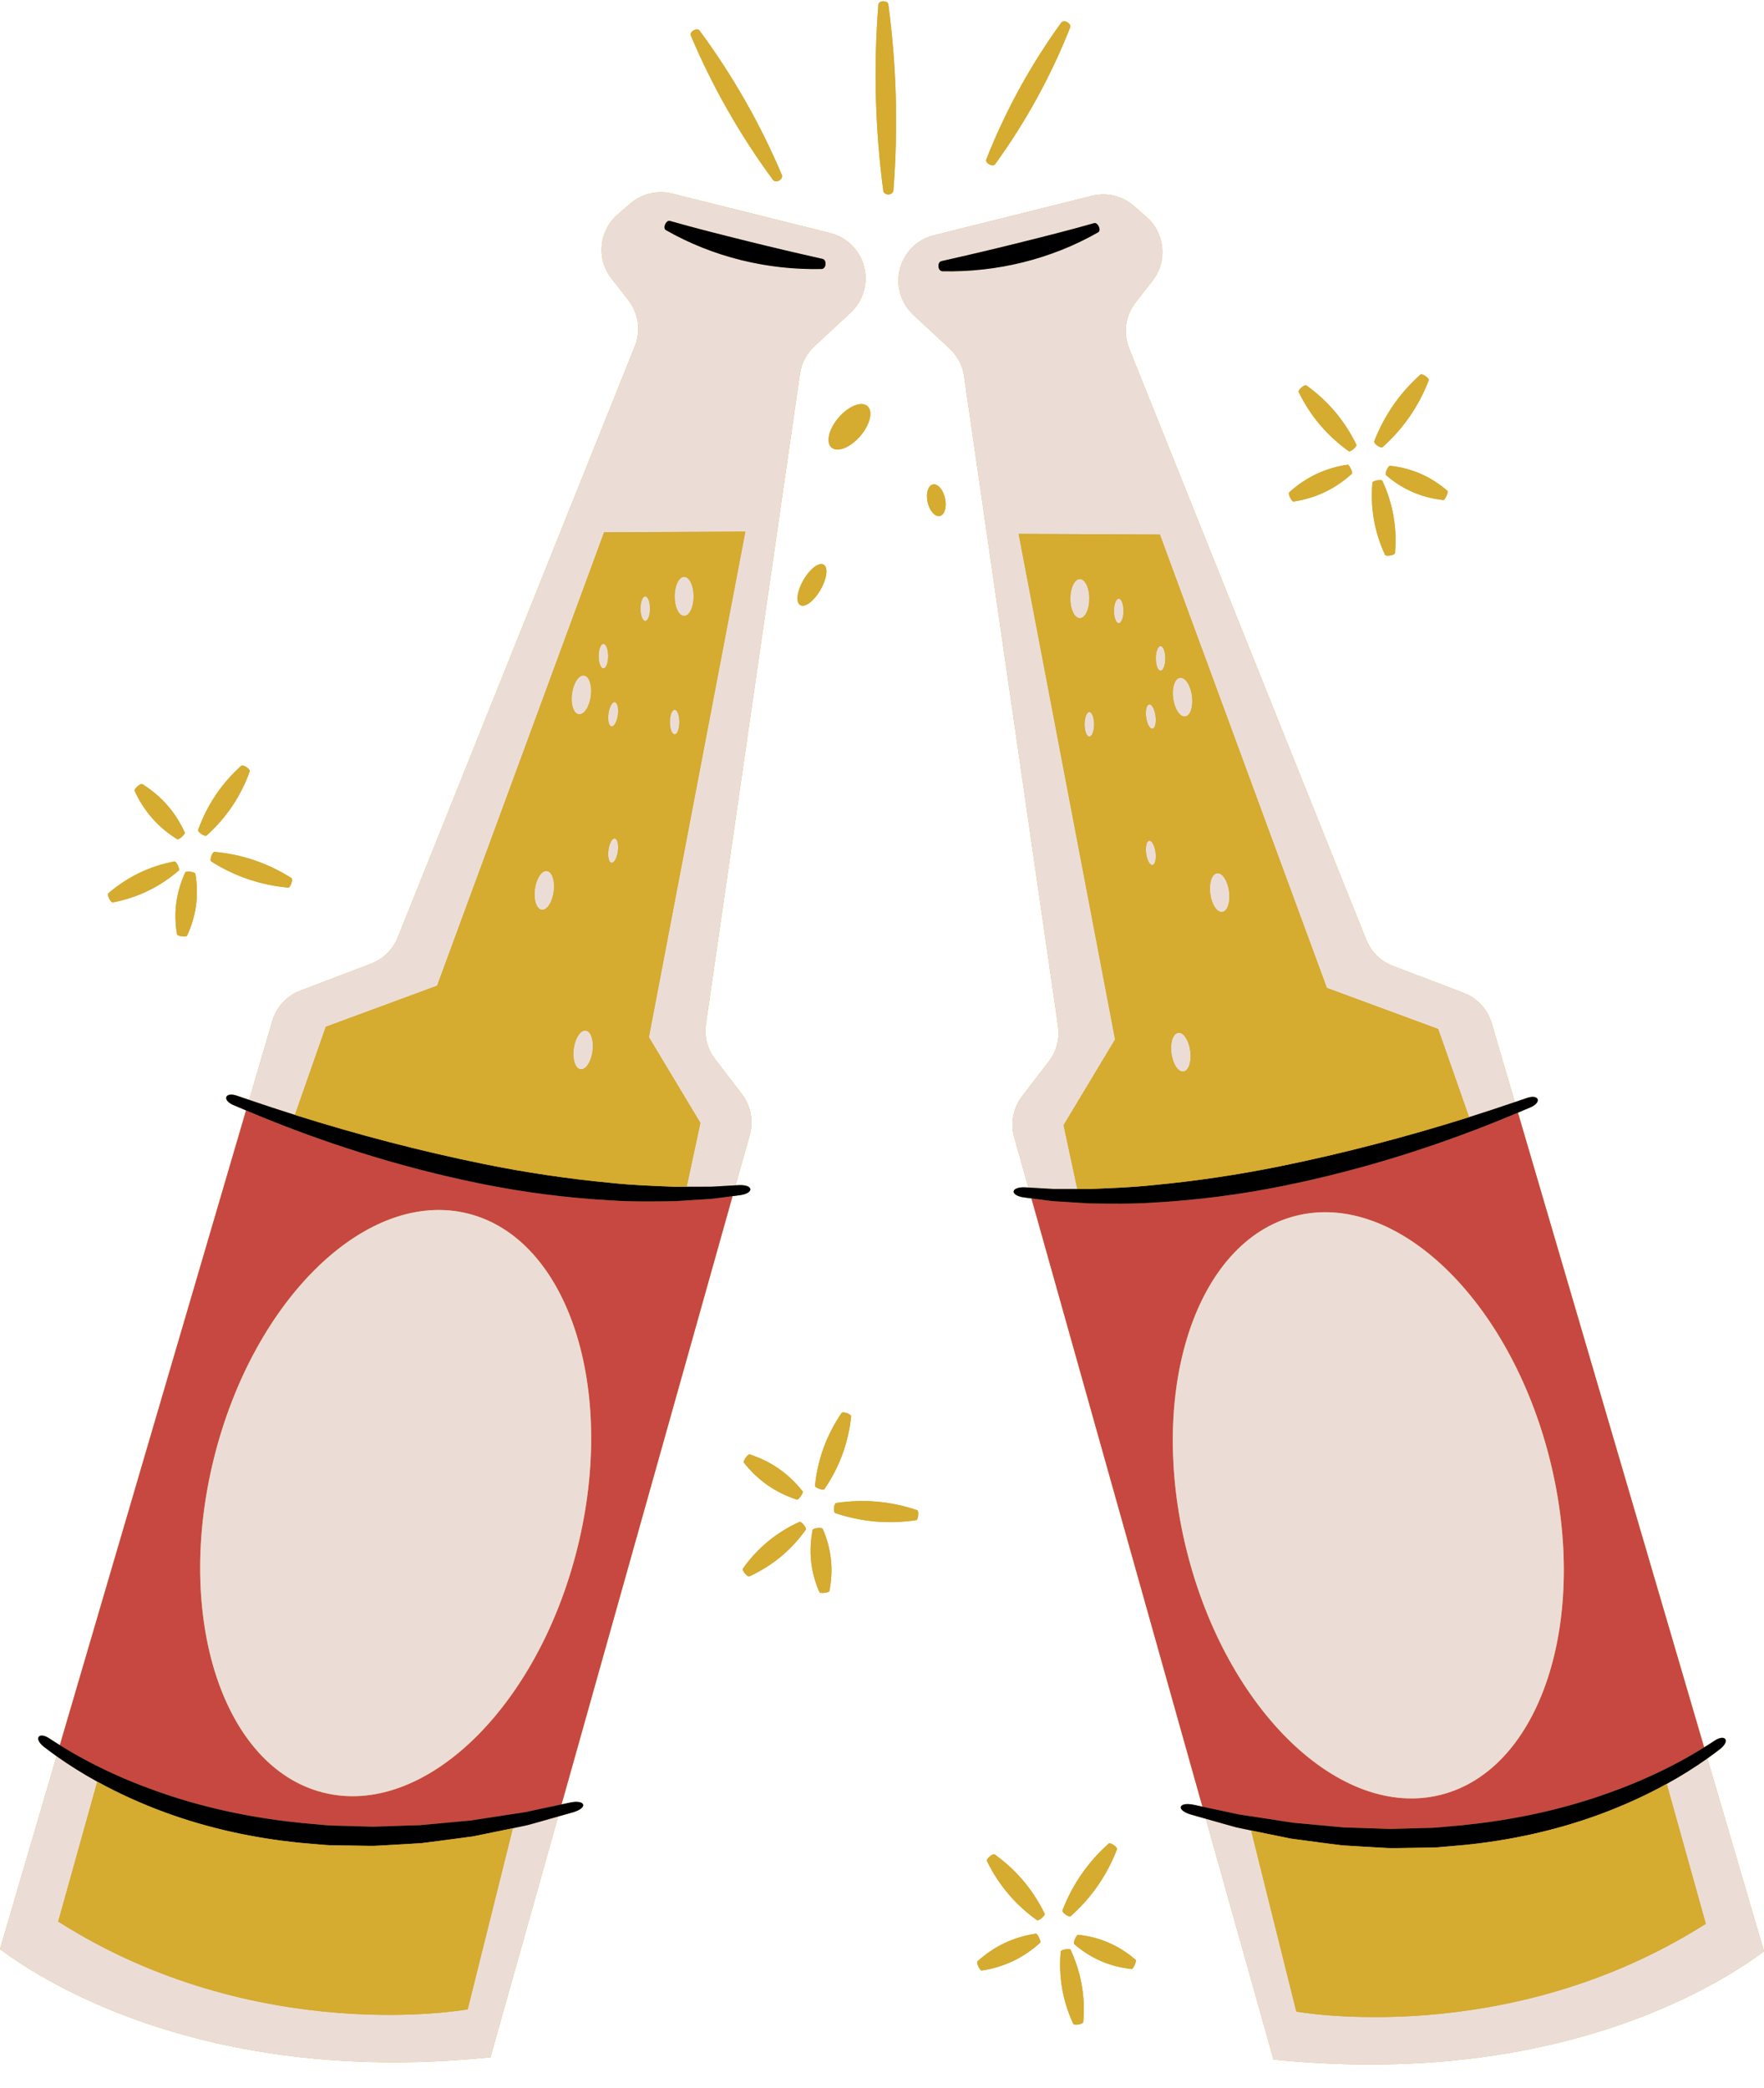
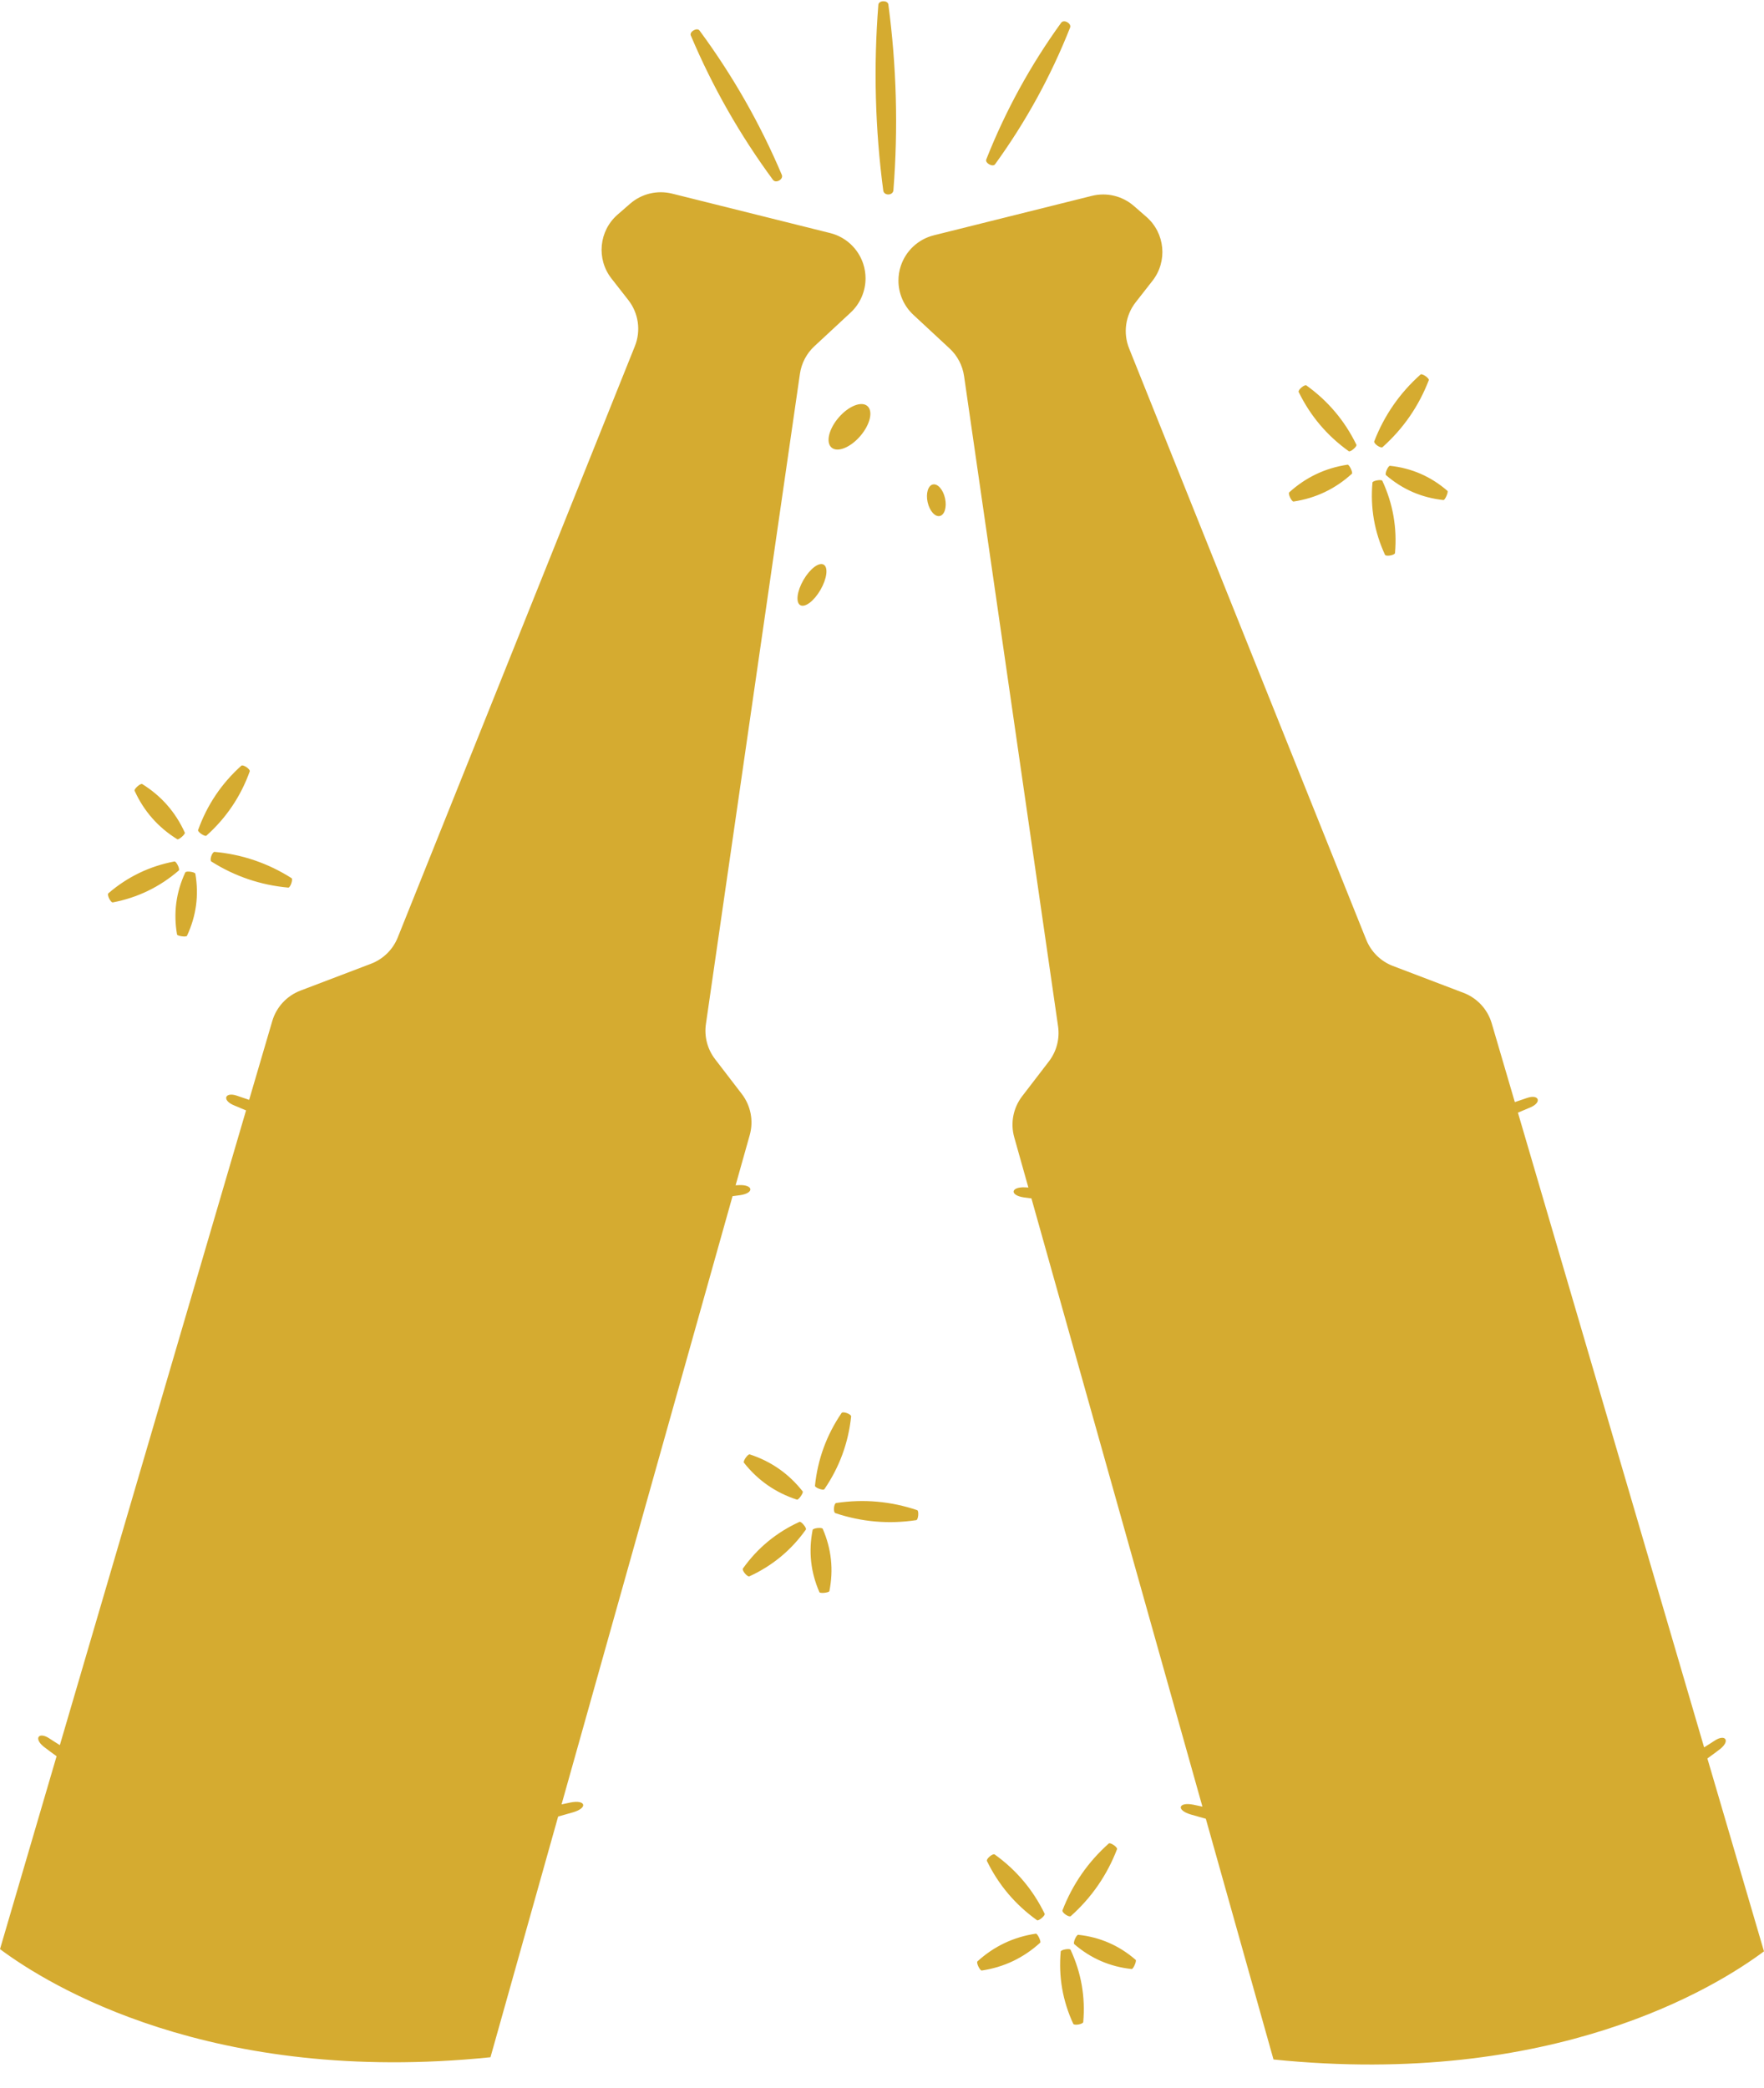
<svg xmlns="http://www.w3.org/2000/svg" height="506.0" preserveAspectRatio="xMidYMid meet" version="1.0" viewBox="0.0 -0.3 427.5 506.0" width="427.5" zoomAndPan="magnify">
  <g>
    <g id="change1_1">
      <path d="M427.496,472.574c-11.678,8.71-51.124,33.131-118.867,26.205l-16.399-58.334l-3.672-1.042 c-3.581-1.075-2.988-3.081,0.636-2.37l2.209,0.469l-41.437-147.392l-1.828-0.24c-3.513-0.515-3.208-2.584,0.268-2.439l0.819,0.047 l-3.425-12.175c-0.968-3.433-0.254-7.12,1.919-9.953l6.477-8.439c1.86-2.417,2.66-5.488,2.222-8.51L233.637,90.824 c-0.373-2.557-1.606-4.914-3.498-6.671l-8.786-8.158c-2.346-2.179-3.617-5.201-3.617-8.299c0-1.179,0.184-2.368,0.562-3.525 c1.216-3.698,4.239-6.509,8.012-7.45l38.305-9.559c3.584-0.892,7.38,0.016,10.164,2.438l3.033,2.638 c4.547,3.952,5.201,10.775,1.481,15.517l-4.06,5.19c-2.492,3.179-3.098,7.445-1.595,11.191l57.465,143.288 c1.173,2.93,3.525,5.239,6.477,6.363l17.101,6.51c3.309,1.26,5.839,3.995,6.834,7.391l5.601,19.085 c1.006-0.343,2.015-0.676,3.018-1.025c2.786-0.932,3.588,1.02,0.889,2.252c-1.046,0.457-2.105,0.885-3.157,1.331l45.123,153.81 c0.845-0.528,1.692-1.055,2.522-1.609c2.545-1.694,3.889-0.065,1.427,1.956c-1.036,0.805-2.092,1.582-3.159,2.342L427.496,472.574z M179.089,286.89l-0.819,0.047l3.425-12.176c0.968-3.433,0.254-7.12-1.919-9.953l-6.477-8.44c-1.86-2.417-2.66-5.488-2.222-8.51 L193.86,90.282c0.373-2.557,1.606-4.914,3.498-6.672l8.786-8.158c2.346-2.179,3.617-5.201,3.617-8.299 c0-1.179-0.184-2.368-0.562-3.525c-1.216-3.698-4.239-6.509-8.012-7.45L162.88,46.62c-3.584-0.892-7.38,0.016-10.164,2.438 l-3.033,2.638c-4.547,3.952-5.201,10.775-1.481,15.517l4.06,5.19c2.492,3.179,3.098,7.445,1.595,11.191L96.392,226.882 c-1.173,2.93-3.525,5.239-6.477,6.364l-17.101,6.509c-3.309,1.26-5.839,3.995-6.834,7.391l-5.601,19.085 c-1.006-0.343-2.015-0.675-3.018-1.025c-2.786-0.932-3.588,1.019-0.89,2.252c1.046,0.457,2.106,0.885,3.157,1.331l-45.123,153.81 c-0.846-0.528-1.692-1.056-2.522-1.609c-2.545-1.695-3.888-0.065-1.426,1.956c1.036,0.805,2.091,1.582,3.159,2.342L0,472.033 c11.678,8.71,51.123,33.131,118.866,26.205l16.399-58.334l3.671-1.041c3.581-1.075,2.988-3.081-0.635-2.37l-2.209,0.469 l41.437-147.392l1.827-0.24C182.87,288.815,182.565,286.745,179.089,286.89z M335.88,114.828c4.01,3.47,8.666,5.49,13.942,6.05 c0.39,0,1.232-1.935,0.966-2.22c-4.005-3.48-8.657-5.51-13.929-6.08C336.396,112.574,335.562,114.492,335.88,114.828z M198.845,142.634c1.566-2.712,1.91-5.445,0.769-6.104c-1.141-0.659-3.335,1.006-4.901,3.718c-1.566,2.712-1.91,5.445-0.769,6.104 C195.085,147.011,197.279,145.347,198.845,142.634z M216.512,45.846c1.179-15.056,0.77-30.111-1.224-45.083 c-0.184-1.056-2.293-1-2.421,0.065c-1.189,15.057-0.792,30.112,1.191,45.083C214.274,47.169,216.364,47.113,216.512,45.846z M181.688,352.142c-0.464-0.103-1.661,1.613-1.404,2.013c3.378,4.285,7.674,7.276,12.868,8.958 c0.392,0.083,1.599-1.647,1.386-1.986C191.166,356.833,186.875,353.833,181.688,352.142z M187.349,43.312 c0.716,0.891,2.534-0.144,2.132-1.215c-5.273-12.45-11.944-24.147-19.975-35.026c-0.605-0.747-2.438,0.297-2.104,1.199 C172.666,20.726,179.327,32.428,187.349,43.312z M199.778,360.589c3.652-5.332,5.821-11.226,6.494-17.651 c0.011-0.557-1.952-1.277-2.304-0.845c-3.643,5.335-5.801,11.234-6.463,17.663C197.499,360.224,199.479,360.951,199.778,360.589z M203.254,100.877c-2.398,2.779-3.173,6.04-1.732,7.284c1.441,1.244,4.554-0.001,6.952-2.781c2.398-2.779,3.173-6.041,1.732-7.284 C208.764,96.853,205.652,98.097,203.254,100.877z M338.072,133.734c0.54-6.11-0.485-11.963-3.071-17.528 c-0.226-0.385-2.304-0.023-2.386,0.416c-0.551,6.111,0.464,11.966,3.039,17.533C335.919,134.615,337.979,134.256,338.072,133.734z M335.058,108.053c5.038-4.503,8.781-9.924,11.209-16.232c0.136-0.47-1.599-1.67-1.991-1.377 c-5.047,4.497-8.799,9.911-11.236,16.213C332.875,107.214,334.595,108.404,335.058,108.053z M51.202,208.459 c5.71,3.614,11.948,5.73,18.68,6.339c0.49,0.002,1.169-1.995,0.78-2.292c-5.706-3.624-11.941-5.751-18.669-6.37 C51.411,206.13,50.738,208.11,51.202,208.459z M241.132,39.533c7.456-10.283,13.537-21.359,18.21-33.168 c0.35-1.016-1.483-2.022-2.152-1.18c-7.446,10.288-13.519,21.37-18.182,33.184C238.717,39.224,240.567,40.238,241.132,39.533z M313.484,121.239c5.395-0.813,10.122-3.066,14.153-6.746c0.266-0.299-0.639-2.204-1.039-2.187 c-5.399,0.803-10.13,3.046-14.167,6.716C312.112,119.375,313.01,121.263,313.484,121.239z M326.875,109.049 c0.405,0.237,2.017-1.124,1.851-1.562c-2.824-5.813-6.873-10.615-12.122-14.381c-0.478-0.285-2.076,1.064-1.875,1.583 C317.562,100.495,321.618,105.291,326.875,109.049z M259.505,464.036c5.039-4.503,8.782-9.923,11.209-16.232 c0.136-0.471-1.599-1.67-1.992-1.378c-5.047,4.497-8.799,9.911-11.235,16.214C257.322,463.197,259.042,464.387,259.505,464.036z M202.635,363.927c-0.566,0.132-0.748,2.215-0.214,2.444c6.407,2.148,12.969,2.717,19.652,1.704 c0.476-0.115,0.66-2.216,0.211-2.413C215.879,363.503,209.317,362.924,202.635,363.927z M226.078,117.101 c-1.166,0.256-1.736,2.175-1.272,4.286c0.464,2.111,1.785,3.615,2.951,3.358c1.166-0.256,1.736-2.175,1.272-4.286 C228.566,118.348,227.244,116.844,226.078,117.101z M241.052,449.089c-0.478-0.286-2.076,1.063-1.875,1.583 c2.833,5.806,6.889,10.602,12.146,14.36c0.405,0.237,2.016-1.124,1.85-1.562C250.349,457.656,246.301,452.854,241.052,449.089z M251.046,468.289c-5.399,0.803-10.13,3.046-14.167,6.716c-0.319,0.352,0.579,2.241,1.053,2.216 c5.395-0.813,10.122-3.065,14.154-6.745C252.352,470.177,251.446,468.272,251.046,468.289z M261.307,468.561 c-0.462-0.003-1.297,1.914-0.979,2.25c4.01,3.47,8.665,5.491,13.942,6.05c0.39,0,1.231-1.935,0.966-2.221 C271.23,471.161,266.579,469.13,261.307,468.561z M50.014,202.214c4.818-4.307,8.329-9.515,10.514-15.594 c0.143-0.538-1.591-1.706-2.036-1.37c-4.81,4.313-8.312,9.527-10.488,15.612C47.887,201.316,49.637,202.494,50.014,202.214z M257.063,472.605c-0.551,6.111,0.463,11.967,3.039,17.533c0.264,0.46,2.325,0.101,2.417-0.421 c0.541-6.109-0.485-11.963-3.071-17.527C259.223,471.804,257.145,472.166,257.063,472.605z M42.976,203.085 c0.361,0.174,1.945-1.218,1.819-1.599c-2.25-4.973-5.702-8.91-10.337-11.789c-0.426-0.21-1.997,1.17-1.843,1.62 C34.874,196.284,38.334,200.214,42.976,203.085z M42.906,226.17c0.107,0.375,2.198,0.655,2.4,0.322 c2.251-4.805,2.931-9.834,2.036-15.061c-0.123-0.446-2.196-0.724-2.432-0.326C42.67,215.911,42,220.941,42.906,226.17z M27.325,218.386c6.024-1.152,11.374-3.74,16.019-7.75c0.309-0.322-0.608-2.222-1.053-2.181 c-6.029,1.142-11.383,3.721-16.032,7.721C25.889,216.556,26.798,218.439,27.325,218.386z M193.766,368.491 c-5.583,2.546-10.168,6.327-13.729,11.32c-0.269,0.457,1.063,2.069,1.562,1.892c5.577-2.555,10.154-6.344,13.709-11.346 C195.532,369.971,194.188,368.345,193.766,368.491z M196.941,370.44c-1.03,5.202-0.48,10.248,1.646,15.109 c0.193,0.339,2.29,0.113,2.408-0.26c1.04-5.203,0.501-10.25-1.614-15.112C199.155,369.773,197.076,369.997,196.941,370.44z" fill="#D5AB30" />
    </g>
    <g id="change2_1">
-       <path d="M175.439,289.844c-1.309,0.146-2.614,0.394-3.93,0.441l-7.897,0.497 c-5.268,0.086-10.557,0.158-15.819-0.207c-10.533-0.592-21.024-1.95-31.348-4.045c-19.526-3.967-38.56-10.013-56.816-17.742 l-45.123,153.81c8.387,5.241,17.501,9.268,26.876,12.33c10.335,3.371,21.051,5.481,31.866,6.555l4.063,0.362 c1.354,0.126,2.706,0.27,4.07,0.267l8.164,0.23c0.68,0.038,1.361,0.027,2.042-0.009l2.043-0.072l4.087-0.136l4.09-0.125l4.076-0.38 l8.163-0.753l8.111-1.246l4.063-0.614c0.681-0.087,1.354-0.216,2.021-0.372l2.009-0.433l5.843-1.241l41.437-147.392 L175.439,289.844z M139.903,374.927c-9.667,38.754-37.213,65.251-61.52,59.185c-24.307-6.066-36.175-42.397-26.508-81.146 c9.672-38.754,37.213-65.251,61.52-59.185C137.708,299.848,149.575,336.179,139.903,374.927z M299.256,439.177 c0.667,0.157,1.339,0.286,2.021,0.372l4.063,0.614l8.111,1.246l8.163,0.752l4.076,0.38l4.09,0.125l4.087,0.136l2.042,0.072 c0.681,0.036,1.361,0.047,2.042,0.009l8.164-0.23c1.363,0.003,2.716-0.141,4.07-0.267l4.063-0.362 c10.815-1.074,21.531-3.184,31.866-6.555c9.375-3.062,18.489-7.089,26.876-12.33l-45.123-153.81 c-18.256,7.728-37.289,13.775-56.816,17.742c-10.324,2.095-20.815,3.453-31.348,4.045c-5.263,0.365-10.552,0.293-15.82,0.207 l-7.896-0.497c-1.315-0.047-2.621-0.295-3.93-0.441l-2.091-0.274l41.437,147.392l5.844,1.241L299.256,439.177z M314.101,294.323 c24.307-6.066,51.848,20.431,61.52,59.184c9.667,38.748-2.2,75.08-26.508,81.146c-24.307,6.066-51.853-20.431-61.52-59.185 C277.921,336.721,289.788,300.389,314.101,294.323z" fill="#C74841" />
-     </g>
+       </g>
    <g id="change3_1">
-       <path d="M139.903,374.927c-9.667,38.754-37.213,65.251-61.52,59.185c-24.307-6.066-36.175-42.397-26.508-81.146 c9.672-38.754,37.213-65.251,61.52-59.185C137.708,299.848,149.575,336.179,139.903,374.927z M128.911,441.7 c-0.668,0.2-1.341,0.371-2.025,0.499l-2.597,0.543l-10.947,43.888c0,0-51.059,9.353-99.241-21.274l9.471-33.903 c-3.397-1.872-6.696-3.916-9.855-6.164L0,472.033c11.678,8.71,51.123,33.131,118.866,26.205l16.399-58.334l-4.346,1.233 L128.911,441.7z M71.468,269.879c-3.71-1.169-7.405-2.392-11.089-3.648l5.601-19.085c0.995-3.396,3.525-6.131,6.834-7.391 l17.101-6.509c2.952-1.125,5.304-3.433,6.477-6.364l57.465-143.287c1.503-3.747,0.898-8.012-1.595-11.191l-4.06-5.19 c-3.72-4.741-3.065-11.564,1.481-15.517l3.033-2.638c2.784-2.422,6.58-3.331,10.164-2.438l38.305,9.559 c3.774,0.941,6.796,3.752,8.012,7.45c0.378,1.157,0.562,2.346,0.562,3.525c0,3.098-1.271,6.12-3.617,8.299l-8.786,8.158 c-1.892,1.757-3.125,4.115-3.498,6.672l-22.783,157.577c-0.438,3.022,0.362,6.093,2.222,8.51l6.477,8.44 c2.173,2.833,2.887,6.52,1.919,9.953l-3.425,12.176l-3.056,0.175c-1.292,0.051-2.575,0.208-3.873,0.167l-4.922,0.007l3.317-15.461 l-12.478-20.777l23.378-122.521l-34.234,0.168l-40.467,109.87l-26.978,9.958L71.468,269.879z M161.338,55.441 c11.451,6.549,24.679,9.749,37.803,9.445c1.109-0.066,1.279-2.15,0.231-2.443c-6.276-1.409-12.445-2.856-18.6-4.391 c-6.148-1.533-12.322-3.071-18.46-4.829C161.453,53.011,160.534,54.911,161.338,55.441z M165.8,148.961 c1.271,0,2.302-2.122,2.302-4.739s-1.03-4.739-2.302-4.739c-1.271,0-2.302,2.122-2.302,4.739S164.529,148.961,165.8,148.961z M146.235,155.731c-0.636,0-1.151,1.333-1.151,2.979c0,1.645,0.515,2.979,1.151,2.979c0.636,0,1.151-1.334,1.151-2.979 C147.386,157.065,146.871,155.731,146.235,155.731z M163.498,177.665c0.636,0,1.151-1.333,1.151-2.979 c0-1.645-0.515-2.979-1.151-2.979s-1.151,1.334-1.151,2.979C162.348,176.332,162.863,177.665,163.498,177.665z M156.374,144.222 c-0.636,0-1.151,1.334-1.151,2.979c0,1.645,0.515,2.979,1.151,2.979c0.636,0,1.151-1.333,1.151-2.979 C157.525,145.556,157.01,144.222,156.374,144.222z M132.547,210.772c-1.26-0.17-2.565,1.794-2.916,4.388 c-0.35,2.594,0.387,4.834,1.646,5.004c1.26,0.17,2.565-1.794,2.916-4.388C134.543,213.183,133.806,210.943,132.547,210.772z M141.956,249.437c-1.26-0.17-2.565,1.794-2.916,4.388c-0.35,2.594,0.387,4.834,1.647,5.004c1.26,0.17,2.565-1.794,2.915-4.388 C143.952,251.848,143.215,249.607,141.956,249.437z M140.269,172.793c1.26,0.17,2.565-1.794,2.916-4.388 c0.35-2.594-0.387-4.834-1.646-5.004c-1.26-0.17-2.565,1.794-2.916,4.388C138.272,170.383,139.009,172.623,140.269,172.793z M148.994,202.884c-0.63-0.085-1.319,1.167-1.539,2.798c-0.22,1.63,0.112,3.021,0.742,3.106c0.63,0.085,1.319-1.167,1.539-2.798 C149.956,204.36,149.624,202.969,148.994,202.884z M148.994,169.852c-0.63-0.085-1.319,1.167-1.539,2.798 c-0.22,1.63,0.112,3.021,0.742,3.106c0.63,0.085,1.319-1.167,1.539-2.798C149.956,171.328,149.624,169.937,148.994,169.852z M349.113,434.654c24.307-6.066,36.175-42.397,26.508-81.146c-9.672-38.753-37.213-65.25-61.52-59.184 c-24.313,6.066-36.18,42.397-26.508,81.146C297.26,414.222,324.806,440.719,349.113,434.654z M413.779,425.83 c-3.159,2.248-6.458,4.292-9.855,6.164l9.472,33.904c-48.182,30.628-99.241,21.274-99.241,21.274l-10.948-43.889l-2.597-0.543 c-0.684-0.128-1.357-0.299-2.025-0.499l-2.009-0.563l-4.345-1.232l16.399,58.334c67.743,6.926,107.189-17.495,118.867-26.205 L413.779,425.83z M252.282,287.654l-3.056-0.175l-3.425-12.175c-0.968-3.433-0.254-7.12,1.919-9.953l6.477-8.439 c1.86-2.417,2.66-5.488,2.222-8.51L233.637,90.824c-0.373-2.557-1.606-4.914-3.498-6.671l-8.786-8.158 c-2.346-2.179-3.617-5.201-3.617-8.299c0-1.179,0.184-2.368,0.562-3.525c1.216-3.698,4.239-6.509,8.012-7.45l38.305-9.559 c3.584-0.892,7.38,0.016,10.164,2.438l3.033,2.638c4.547,3.952,5.201,10.775,1.481,15.517l-4.06,5.19 c-2.492,3.179-3.098,7.445-1.595,11.191l57.465,143.288c1.173,2.93,3.525,5.239,6.477,6.363l17.101,6.51 c3.309,1.26,5.839,3.995,6.834,7.391l5.601,19.085c-3.684,1.256-7.378,2.479-11.088,3.648l-7.488-21.354l-26.978-9.959 l-40.467-109.87l-34.234-0.167l23.378,122.521l-12.478,20.777l3.317,15.46l-4.922-0.007 C254.857,287.862,253.575,287.705,252.282,287.654z M266.158,55.982c0.804-0.53-0.114-2.43-0.974-2.217 c-6.138,1.757-12.312,3.296-18.46,4.829c-6.154,1.535-12.323,2.982-18.599,4.391c-1.047,0.292-0.878,2.377,0.231,2.443 C241.479,65.731,254.708,62.531,266.158,55.982z M261.696,140.025c-1.271,0-2.302,2.122-2.302,4.739s1.031,4.739,2.302,4.739 c1.271,0,2.302-2.122,2.302-4.739S262.967,140.025,261.696,140.025z M281.261,156.273c-0.636,0-1.151,1.334-1.151,2.979 s0.515,2.979,1.151,2.979c0.636,0,1.151-1.334,1.151-2.979S281.896,156.273,281.261,156.273z M263.998,172.249 c-0.636,0-1.151,1.333-1.151,2.979c0,1.645,0.515,2.979,1.151,2.979c0.636,0,1.151-1.334,1.151-2.979 C265.149,173.583,264.633,172.249,263.998,172.249z M271.122,144.764c-0.636,0-1.151,1.333-1.151,2.979 c0,1.645,0.515,2.979,1.151,2.979c0.636,0,1.151-1.333,1.151-2.979C272.273,146.098,271.757,144.764,271.122,144.764z M294.949,211.314c-1.26,0.17-1.997,2.411-1.646,5.004c0.35,2.594,1.656,4.558,2.915,4.388c1.26-0.17,1.997-2.411,1.647-5.004 C297.515,213.108,296.209,211.144,294.949,211.314z M285.541,249.979c-1.26,0.17-1.997,2.411-1.646,5.004 c0.351,2.594,1.656,4.558,2.916,4.388c1.26-0.17,1.997-2.411,1.646-5.004C288.106,251.773,286.8,249.808,285.541,249.979z M285.958,163.943c-1.26,0.17-1.997,2.411-1.646,5.004c0.35,2.594,1.656,4.558,2.916,4.388c1.26-0.17,1.997-2.411,1.646-5.004 C288.523,165.737,287.218,163.772,285.958,163.943z M278.502,203.425c-0.63,0.085-0.962,1.476-0.742,3.106 c0.22,1.63,0.909,2.883,1.539,2.798c0.63-0.085,0.962-1.476,0.742-3.106C279.822,204.593,279.132,203.341,278.502,203.425z M278.502,170.393c-0.63,0.085-0.962,1.476-0.742,3.106c0.22,1.63,0.909,2.883,1.539,2.798c0.63-0.085,0.962-1.476,0.742-3.106 C279.822,171.561,279.132,170.308,278.502,170.393z" fill="#EBDDD6" />
-     </g>
+       </g>
    <g id="change4_1">
-       <path d="M116.445,286.53c-19.526-3.967-38.56-10.013-56.816-17.742c-1.052-0.445-2.111-0.874-3.157-1.331 c-2.698-1.233-1.896-3.185,0.89-2.252c1.004,0.35,2.013,0.682,3.018,1.025c3.684,1.256,7.378,2.479,11.089,3.648 c15.113,4.761,30.44,8.785,45.92,11.927c10.161,2.059,20.415,3.58,30.712,4.55c5.149,0.554,10.313,0.725,15.483,0.936l2.835-0.004 l4.922-0.007c1.298,0.041,2.581-0.116,3.873-0.167l3.056-0.175l0.819-0.047c3.476-0.145,3.781,1.925,0.268,2.439l-1.827,0.24 l-2.091,0.274c-1.309,0.146-2.614,0.394-3.93,0.441l-7.897,0.497c-5.268,0.086-10.557,0.158-15.819-0.207 C137.259,289.983,126.768,288.625,116.445,286.53z M128.24,438.635c-0.667,0.157-1.339,0.286-2.021,0.372l-4.063,0.614 l-8.111,1.246l-8.163,0.753l-4.076,0.38l-4.09,0.125l-4.087,0.136l-2.043,0.072c-0.681,0.036-1.362,0.047-2.042,0.009l-8.164-0.23 c-1.363,0.003-2.716-0.141-4.07-0.267l-4.063-0.362c-10.815-1.074-21.531-3.184-31.866-6.555 c-9.376-3.062-18.489-7.089-26.876-12.33c-0.846-0.528-1.692-1.056-2.522-1.609c-2.545-1.695-3.888-0.065-1.426,1.956 c1.036,0.805,2.091,1.582,3.159,2.342c3.159,2.248,6.458,4.292,9.855,6.164c5.268,2.903,10.777,5.384,16.429,7.459 c10.542,3.867,21.612,6.258,32.773,7.367l4.193,0.365c1.398,0.123,2.794,0.26,4.198,0.247l8.407,0.125 c0.701,0.025,1.4,0.001,2.099-0.049l2.096-0.117l4.191-0.242l4.188-0.251l4.159-0.527l8.301-1.104l8.194-1.673l1.489-0.312 l2.597-0.543c0.684-0.128,1.358-0.299,2.025-0.499l2.009-0.563l4.346-1.233l3.671-1.041c3.581-1.075,2.988-3.081-0.635-2.37 l-2.209,0.469l-5.843,1.241L128.24,438.635z M199.141,64.886c1.109-0.066,1.279-2.15,0.231-2.443 c-6.276-1.409-12.445-2.856-18.6-4.391c-6.148-1.533-12.322-3.071-18.46-4.829c-0.859-0.212-1.778,1.688-0.974,2.217 C172.789,61.99,186.017,65.189,199.141,64.886z M255.987,290.826l7.896,0.497c5.268,0.086,10.557,0.158,15.82-0.207 c10.533-0.592,21.024-1.95,31.348-4.045c19.526-3.967,38.56-10.013,56.816-17.742c1.052-0.445,2.111-0.874,3.157-1.331 c2.699-1.233,1.897-3.185-0.889-2.252c-1.004,0.349-2.013,0.682-3.018,1.025c-3.684,1.256-7.378,2.479-11.088,3.648 c-15.114,4.761-30.441,8.785-45.92,11.927c-10.161,2.059-20.415,3.58-30.712,4.55c-5.149,0.554-10.313,0.725-15.484,0.936 l-2.835-0.004l-4.922-0.007c-1.298,0.041-2.581-0.116-3.873-0.167l-3.056-0.175l-0.819-0.047c-3.476-0.145-3.781,1.925-0.268,2.439 l1.828,0.24l2.091,0.274C253.366,290.531,254.672,290.779,255.987,290.826z M298.585,442.241c0.667,0.2,1.341,0.371,2.025,0.499 l2.597,0.543l1.489,0.312l8.194,1.673l8.301,1.104l4.159,0.527l4.187,0.251l4.191,0.242l2.096,0.117 c0.699,0.05,1.398,0.074,2.099,0.049l8.407-0.125c1.403,0.013,2.8-0.124,4.198-0.247l4.193-0.365 c11.162-1.109,22.231-3.5,32.773-7.367c5.653-2.075,11.162-4.556,16.43-7.459c3.397-1.872,6.696-3.916,9.855-6.164 c1.068-0.76,2.124-1.537,3.159-2.342c2.462-2.021,1.119-3.651-1.427-1.956c-0.83,0.553-1.676,1.081-2.522,1.609 c-8.387,5.241-17.501,9.269-26.876,12.33c-10.335,3.371-21.051,5.481-31.866,6.555l-4.063,0.362 c-1.354,0.126-2.707,0.27-4.07,0.267l-8.164,0.23c-0.681,0.038-1.361,0.027-2.042-0.009l-2.042-0.072l-4.087-0.136l-4.09-0.125 l-4.076-0.38l-8.163-0.752l-8.111-1.246l-4.063-0.614c-0.681-0.086-1.354-0.215-2.021-0.372l-2.009-0.433l-5.844-1.241 l-2.209-0.469c-3.624-0.711-4.216,1.295-0.636,2.37l3.672,1.042l4.345,1.232L298.585,442.241z M265.184,53.765 c-6.138,1.757-12.312,3.296-18.46,4.829c-6.154,1.535-12.323,2.982-18.599,4.391c-1.047,0.292-0.878,2.377,0.231,2.443 c13.124,0.303,26.353-2.896,37.803-9.445C266.962,55.452,266.043,53.552,265.184,53.765z" fill="inherit" />
-     </g>
+       </g>
    <g id="change1_2">
-       <path d="M14.1,465.356l9.471-33.903c5.268,2.903,10.777,5.384,16.429,7.459c10.542,3.867,21.612,6.258,32.773,7.367 l4.193,0.365c1.398,0.123,2.794,0.26,4.198,0.247l8.407,0.125c0.701,0.025,1.4,0.001,2.099-0.049l2.096-0.117l4.191-0.242 l4.188-0.251l4.159-0.527l8.301-1.104l8.194-1.673l1.489-0.312l-10.947,43.888C113.341,486.63,62.282,495.983,14.1,465.356z M169.736,271.826l-3.317,15.461l-2.835,0.004c-5.17-0.21-10.334-0.381-15.483-0.936c-10.297-0.97-20.551-2.491-30.712-4.55 c-15.48-3.142-30.807-7.165-45.92-11.927l7.488-21.354l26.978-9.958l40.467-109.87l34.234-0.168l-23.378,122.521L169.736,271.826z M163.498,144.222c0,2.617,1.031,4.739,2.302,4.739c1.271,0,2.302-2.122,2.302-4.739s-1.03-4.739-2.302-4.739 C164.529,139.484,163.498,141.605,163.498,144.222z M162.348,174.687c0,1.645,0.515,2.979,1.151,2.979s1.151-1.333,1.151-2.979 c0-1.645-0.515-2.979-1.151-2.979S162.348,173.041,162.348,174.687z M132.547,210.772c-1.26-0.17-2.565,1.794-2.916,4.388 c-0.35,2.594,0.387,4.834,1.646,5.004c1.26,0.17,2.565-1.794,2.916-4.388C134.543,213.183,133.806,210.943,132.547,210.772z M140.269,172.793c1.26,0.17,2.565-1.794,2.916-4.388c0.35-2.594-0.387-4.834-1.646-5.004c-1.26-0.17-2.565,1.794-2.916,4.388 C138.272,170.383,139.009,172.623,140.269,172.793z M141.956,249.437c-1.26-0.17-2.565,1.794-2.916,4.388 c-0.35,2.594,0.387,4.834,1.647,5.004c1.26,0.17,2.565-1.794,2.915-4.388C143.952,251.848,143.215,249.607,141.956,249.437z M147.386,158.71c0-1.645-0.515-2.979-1.151-2.979c-0.636,0-1.151,1.333-1.151,2.979c0,1.645,0.515,2.979,1.151,2.979 C146.871,161.689,147.386,160.355,147.386,158.71z M148.994,202.884c-0.63-0.085-1.319,1.167-1.539,2.798 c-0.22,1.63,0.112,3.021,0.742,3.106c0.63,0.085,1.319-1.167,1.539-2.798C149.956,204.36,149.624,202.969,148.994,202.884z M148.994,169.852c-0.63-0.085-1.319,1.167-1.539,2.798c-0.22,1.63,0.112,3.021,0.742,3.106c0.63,0.085,1.319-1.167,1.539-2.798 C149.956,171.328,149.624,169.937,148.994,169.852z M157.525,147.201c0-1.645-0.515-2.979-1.151-2.979 c-0.636,0-1.151,1.334-1.151,2.979c0,1.645,0.515,2.979,1.151,2.979C157.01,150.18,157.525,148.846,157.525,147.201z M354.722,446.82l-4.193,0.365c-1.397,0.123-2.794,0.26-4.198,0.247l-8.407,0.125c-0.701,0.025-1.4,0.001-2.099-0.049l-2.096-0.117 l-4.191-0.242l-4.187-0.251l-4.159-0.527l-8.301-1.104l-8.194-1.673l-1.489-0.312l10.948,43.889c0,0,51.059,9.353,99.241-21.274 l-9.472-33.904c-5.268,2.903-10.777,5.384-16.43,7.459C376.953,443.32,365.884,445.711,354.722,446.82z M348.54,249.066 l7.488,21.354c-15.114,4.761-30.441,8.785-45.92,11.927c-10.161,2.059-20.415,3.58-30.712,4.55 c-5.149,0.554-10.313,0.725-15.484,0.936l-2.835-0.004l-3.317-15.46l12.478-20.777L246.861,129.07l34.234,0.167l40.467,109.87 L348.54,249.066z M263.998,144.764c0-2.617-1.03-4.739-2.302-4.739c-1.271,0-2.302,2.122-2.302,4.739s1.031,4.739,2.302,4.739 C262.967,149.503,263.998,147.381,263.998,144.764z M265.149,175.228c0-1.645-0.515-2.979-1.151-2.979 c-0.636,0-1.151,1.333-1.151,2.979c0,1.645,0.515,2.979,1.151,2.979C264.633,178.207,265.149,176.873,265.149,175.228z M272.273,147.743c0-1.645-0.515-2.979-1.151-2.979c-0.636,0-1.151,1.333-1.151,2.979c0,1.645,0.515,2.979,1.151,2.979 C271.757,150.721,272.273,149.388,272.273,147.743z M280.042,206.223c-0.22-1.63-0.909-2.883-1.539-2.798 c-0.63,0.085-0.962,1.476-0.742,3.106c0.22,1.63,0.909,2.883,1.539,2.798C279.93,209.244,280.262,207.854,280.042,206.223z M280.042,173.191c-0.22-1.63-0.909-2.883-1.539-2.798c-0.63,0.085-0.962,1.476-0.742,3.106c0.22,1.63,0.909,2.883,1.539,2.798 C279.93,176.212,280.262,174.822,280.042,173.191z M282.411,159.251c0-1.645-0.515-2.979-1.151-2.979 c-0.636,0-1.151,1.334-1.151,2.979s0.515,2.979,1.151,2.979C281.896,162.23,282.411,160.896,282.411,159.251z M288.456,254.367 c-0.35-2.594-1.656-4.558-2.916-4.388c-1.26,0.17-1.997,2.411-1.646,5.004c0.351,2.594,1.656,4.558,2.916,4.388 C288.069,259.201,288.807,256.96,288.456,254.367z M288.874,168.331c-0.35-2.594-1.656-4.558-2.915-4.388 c-1.26,0.17-1.997,2.411-1.646,5.004c0.35,2.594,1.656,4.558,2.916,4.388C288.487,173.165,289.224,170.924,288.874,168.331z M297.865,215.702c-0.351-2.594-1.656-4.558-2.916-4.388c-1.26,0.17-1.997,2.411-1.646,5.004c0.35,2.594,1.656,4.558,2.915,4.388 C297.478,220.536,298.216,218.295,297.865,215.702z M187.349,43.312c0.716,0.891,2.534-0.144,2.132-1.215 c-5.273-12.45-11.944-24.147-19.975-35.026c-0.605-0.747-2.438,0.297-2.104,1.199C172.666,20.726,179.327,32.428,187.349,43.312z M216.512,45.846c1.179-15.056,0.77-30.111-1.224-45.083c-0.184-1.056-2.293-1-2.421,0.065 c-1.189,15.057-0.792,30.112,1.191,45.083C214.274,47.169,216.364,47.113,216.512,45.846z M241.132,39.533 c7.456-10.283,13.537-21.359,18.21-33.168c0.35-1.016-1.483-2.022-2.152-1.18c-7.446,10.288-13.519,21.37-18.182,33.184 C238.717,39.224,240.567,40.238,241.132,39.533z M335.058,108.053c5.038-4.503,8.781-9.924,11.209-16.232 c0.136-0.47-1.599-1.67-1.991-1.377c-5.047,4.497-8.799,9.911-11.236,16.213C332.875,107.214,334.595,108.404,335.058,108.053z M326.875,109.049c0.405,0.237,2.017-1.124,1.851-1.562c-2.824-5.813-6.873-10.615-12.122-14.381 c-0.478-0.285-2.076,1.064-1.875,1.583C317.562,100.495,321.618,105.291,326.875,109.049z M313.484,121.239 c5.395-0.813,10.122-3.066,14.153-6.746c0.266-0.299-0.639-2.204-1.039-2.187c-5.399,0.803-10.13,3.046-14.167,6.716 C312.112,119.375,313.01,121.263,313.484,121.239z M338.072,133.734c0.54-6.11-0.485-11.963-3.071-17.528 c-0.226-0.385-2.304-0.023-2.386,0.416c-0.551,6.111,0.464,11.966,3.039,17.533C335.919,134.615,337.979,134.256,338.072,133.734z M335.88,114.828c4.01,3.47,8.666,5.49,13.942,6.05c0.39,0,1.232-1.935,0.966-2.22c-4.005-3.48-8.657-5.51-13.929-6.08 C336.396,112.574,335.562,114.492,335.88,114.828z M259.505,464.036c5.039-4.503,8.782-9.923,11.209-16.232 c0.136-0.471-1.599-1.67-1.992-1.378c-5.047,4.497-8.799,9.911-11.235,16.214C257.322,463.197,259.042,464.387,259.505,464.036z M241.052,449.089c-0.478-0.286-2.076,1.063-1.875,1.583c2.833,5.806,6.889,10.602,12.146,14.36 c0.405,0.237,2.016-1.124,1.85-1.562C250.349,457.656,246.301,452.854,241.052,449.089z M251.046,468.289 c-5.399,0.803-10.13,3.046-14.167,6.716c-0.319,0.352,0.579,2.241,1.053,2.216c5.395-0.813,10.122-3.065,14.154-6.745 C252.352,470.177,251.446,468.272,251.046,468.289z M257.063,472.605c-0.551,6.111,0.463,11.967,3.039,17.533 c0.264,0.46,2.325,0.101,2.417-0.421c0.541-6.109-0.485-11.963-3.071-17.527C259.223,471.804,257.145,472.166,257.063,472.605z M261.307,468.561c-0.462-0.003-1.297,1.914-0.979,2.25c4.01,3.47,8.665,5.491,13.942,6.05c0.39,0,1.231-1.935,0.966-2.221 C271.23,471.161,266.579,469.13,261.307,468.561z M202.635,363.927c-0.566,0.132-0.748,2.215-0.214,2.444 c6.407,2.148,12.969,2.717,19.652,1.704c0.476-0.115,0.66-2.216,0.211-2.413C215.879,363.503,209.317,362.924,202.635,363.927z M199.778,360.589c3.652-5.332,5.821-11.226,6.494-17.651c0.011-0.557-1.952-1.277-2.304-0.845 c-3.643,5.335-5.801,11.234-6.463,17.663C197.499,360.224,199.479,360.951,199.778,360.589z M181.688,352.142 c-0.464-0.103-1.661,1.613-1.404,2.013c3.378,4.285,7.674,7.276,12.868,8.958c0.392,0.083,1.599-1.647,1.386-1.986 C191.166,356.833,186.875,353.833,181.688,352.142z M193.766,368.491c-5.583,2.546-10.168,6.327-13.729,11.32 c-0.269,0.457,1.063,2.069,1.562,1.892c5.577-2.555,10.154-6.344,13.709-11.346C195.532,369.971,194.188,368.345,193.766,368.491z M196.941,370.44c-1.03,5.202-0.48,10.248,1.646,15.109c0.193,0.339,2.29,0.113,2.408-0.26c1.04-5.203,0.501-10.25-1.614-15.112 C199.155,369.773,197.076,369.997,196.941,370.44z M51.202,208.459c5.71,3.614,11.948,5.73,18.68,6.339 c0.49,0.002,1.169-1.995,0.78-2.292c-5.706-3.624-11.941-5.751-18.669-6.37C51.411,206.13,50.738,208.11,51.202,208.459z M50.014,202.214c4.818-4.307,8.329-9.515,10.514-15.594c0.143-0.538-1.591-1.706-2.036-1.37 c-4.81,4.313-8.312,9.527-10.488,15.612C47.887,201.316,49.637,202.494,50.014,202.214z M42.976,203.085 c0.361,0.174,1.945-1.218,1.819-1.599c-2.25-4.973-5.702-8.91-10.337-11.789c-0.426-0.21-1.997,1.17-1.843,1.62 C34.874,196.284,38.334,200.214,42.976,203.085z M27.325,218.386c6.024-1.152,11.374-3.74,16.019-7.75 c0.309-0.322-0.608-2.222-1.053-2.181c-6.029,1.142-11.383,3.721-16.032,7.721C25.889,216.556,26.798,218.439,27.325,218.386z M42.906,226.17c0.107,0.375,2.198,0.655,2.4,0.322c2.251-4.805,2.931-9.834,2.036-15.061c-0.123-0.446-2.196-0.724-2.432-0.326 C42.67,215.911,42,220.941,42.906,226.17z M203.254,100.877c-2.398,2.779-3.173,6.04-1.732,7.284 c1.441,1.244,4.554-0.001,6.952-2.781c2.398-2.779,3.173-6.041,1.732-7.284C208.764,96.853,205.652,98.097,203.254,100.877z M226.078,117.101c-1.166,0.256-1.736,2.175-1.272,4.286c0.464,2.111,1.785,3.615,2.951,3.358c1.166-0.256,1.736-2.175,1.272-4.286 C228.566,118.348,227.244,116.844,226.078,117.101z M198.845,142.634c1.566-2.712,1.91-5.445,0.769-6.104 c-1.141-0.659-3.335,1.006-4.901,3.718c-1.566,2.712-1.91,5.445-0.769,6.104C195.085,147.011,197.279,145.347,198.845,142.634z" fill="#D5AB30" />
-     </g>
+       </g>
  </g>
</svg>